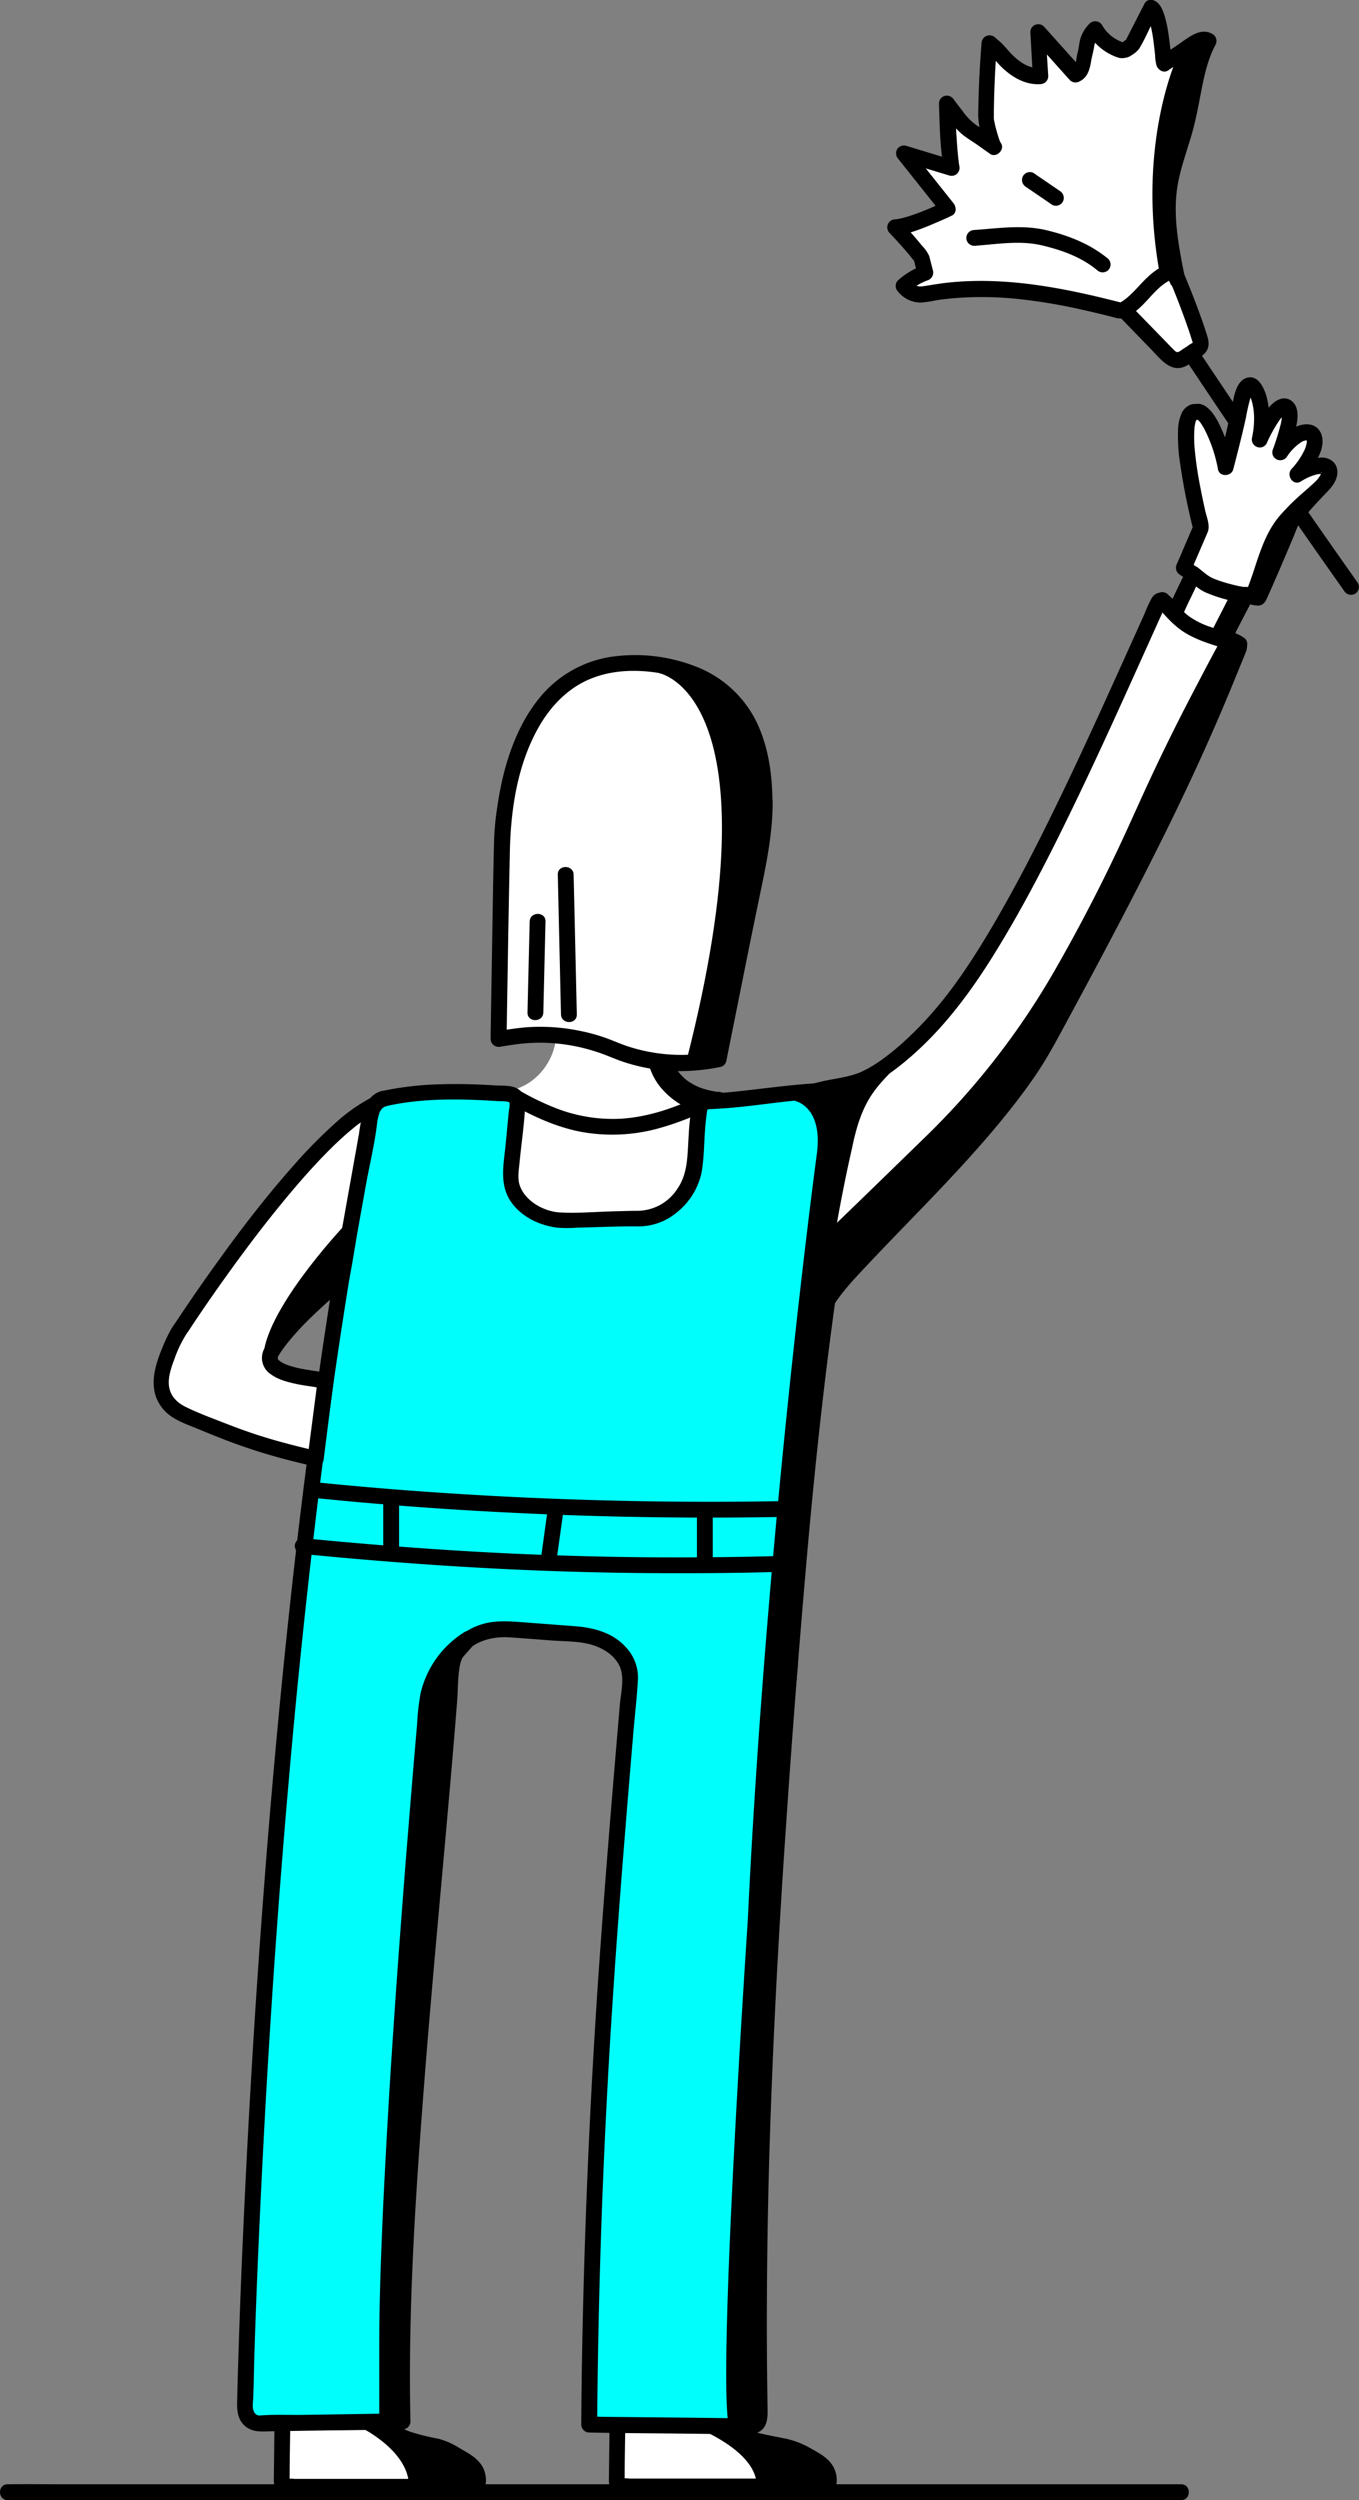
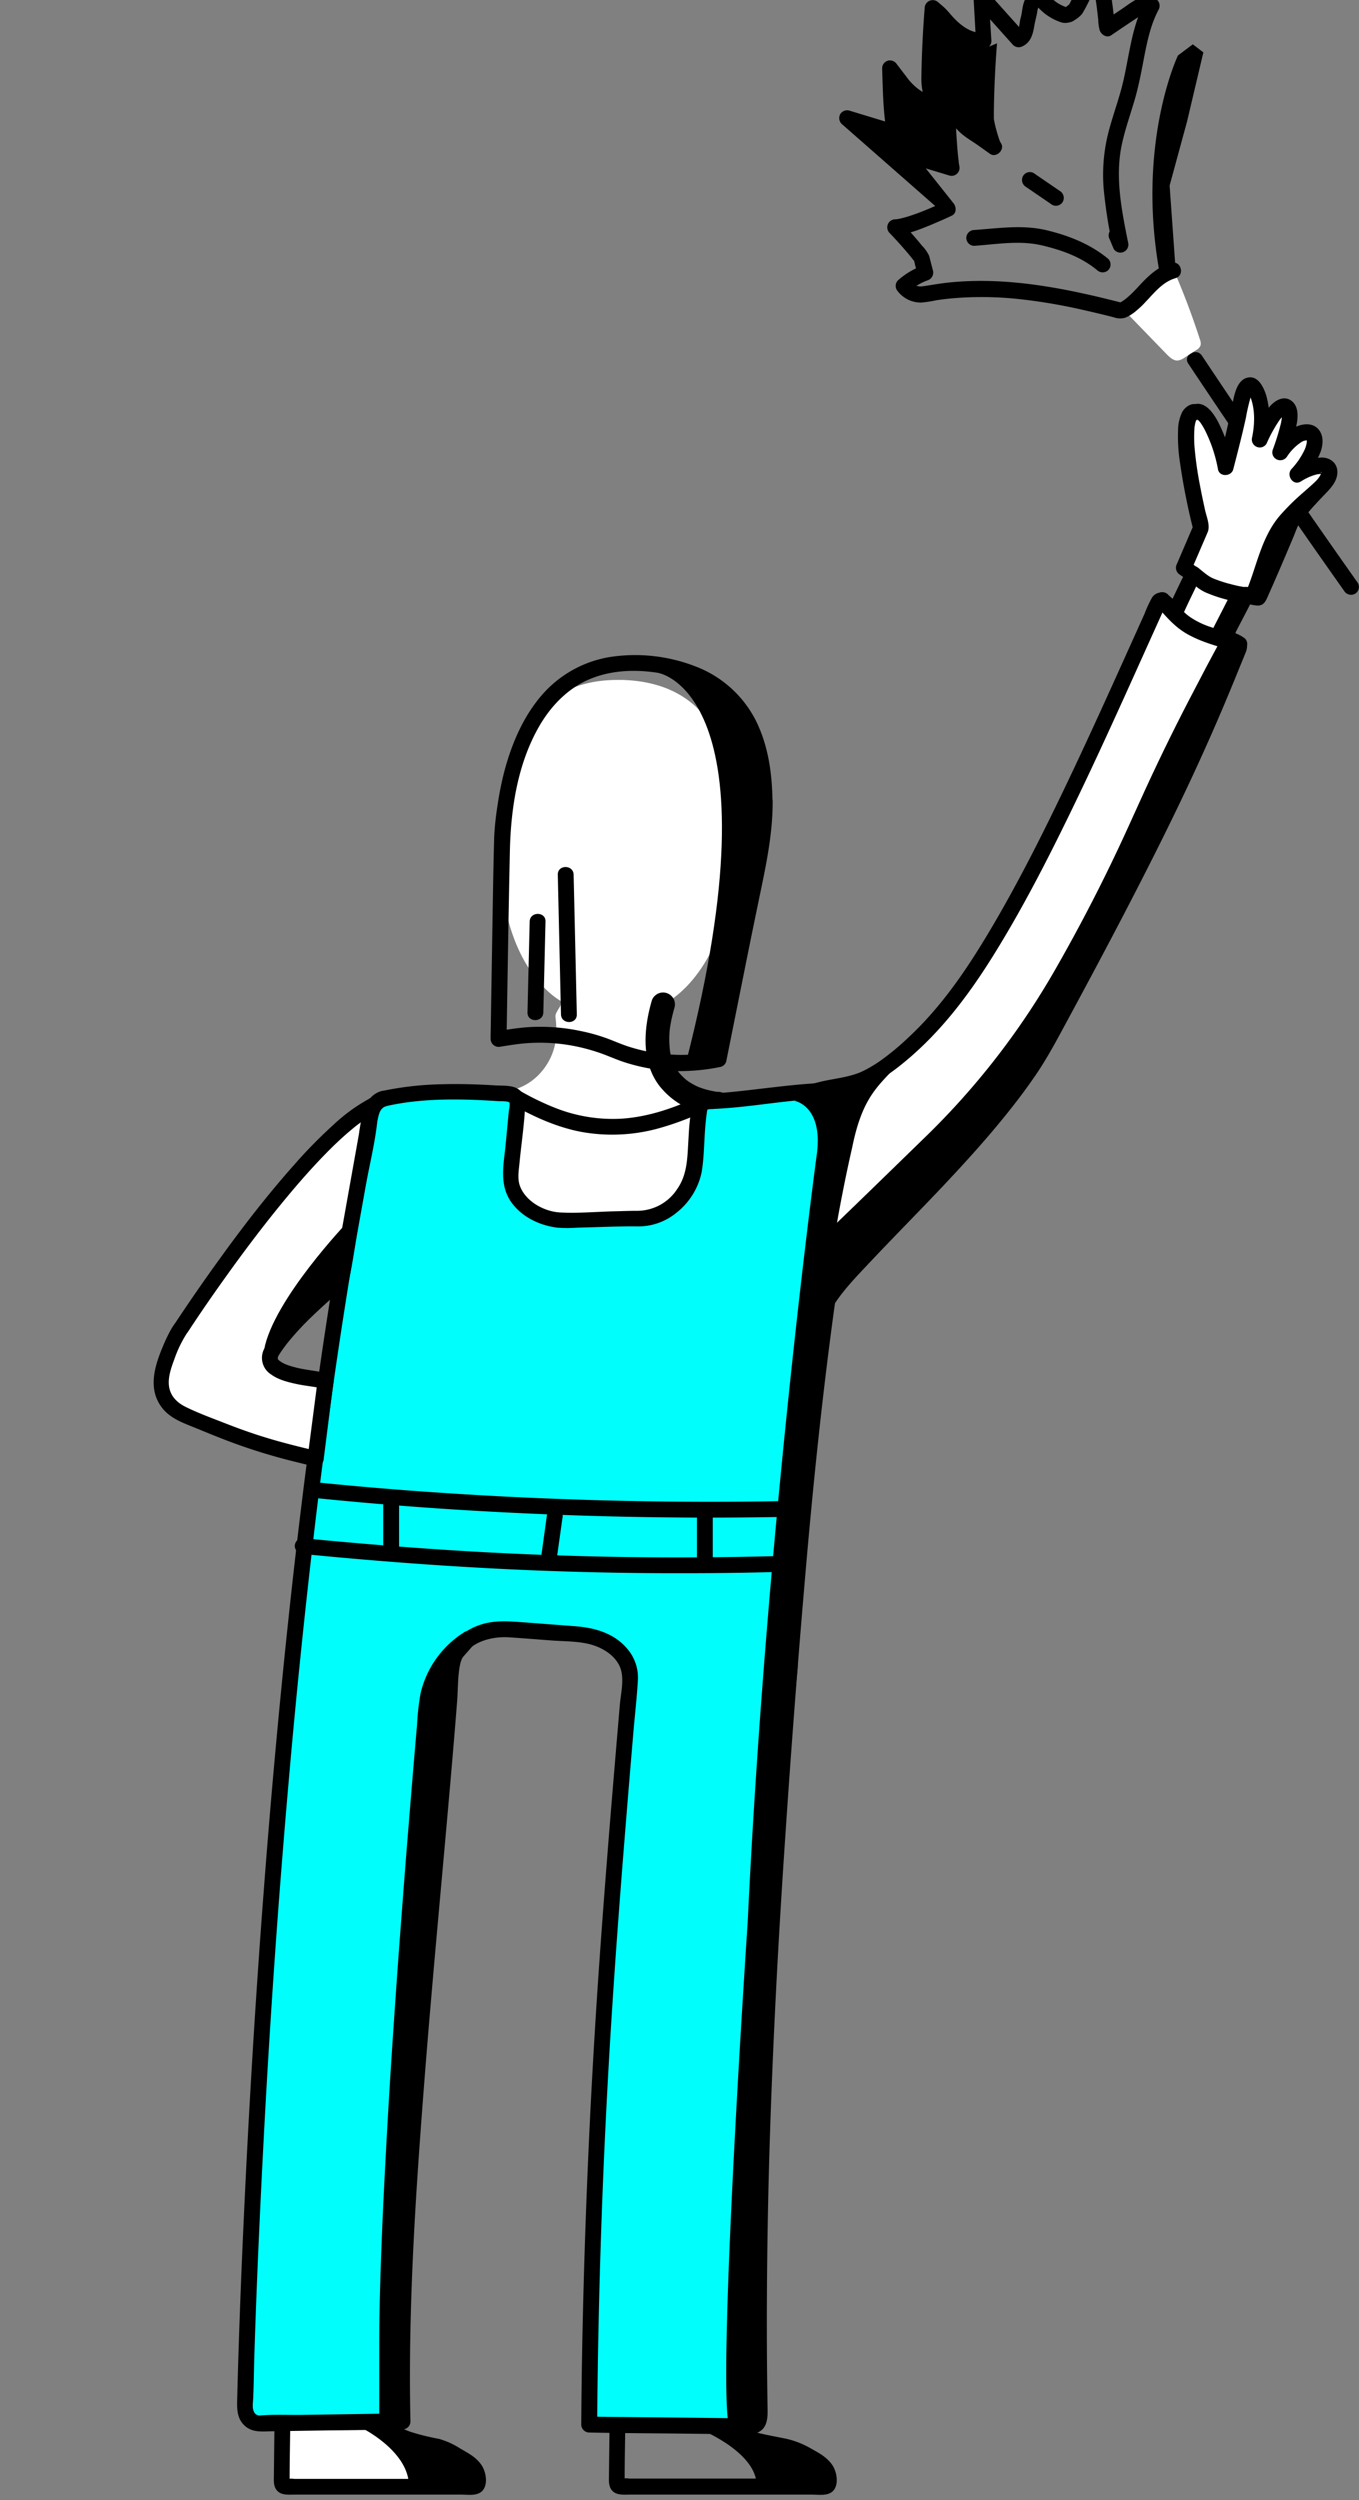
<svg xmlns="http://www.w3.org/2000/svg" viewBox="0 0 429.34 789.54">
  <rect x="0" y="0" width="429.34" height="789.54" fill="#808080" stroke="none" />
-   <path d="M373.16 784.5H17.46c-4.8 0-9.61-.09-14.41 0h-.64c-3.21 0-3.22 5 0 5h355.7c4.81 0 9.62.09 14.42 0h.63c3.22 0 3.23-5 0-5z" />
  <path d="M89.22 765.08c-.07 6.74-.14 11.47-.21 18.2a1.61 1.61 0 0 0 2 2l58.12.06a2 2 0 0 0 1.44-.38 1.76 1.76 0 0 0 .4-1.12c.36-4.17-2.62-6-6.28-8.08s-3.9-2.65-8-3.38c-7.85-1.38-11.69-3.38-18.56-7.45z" fill="#fff" />
  <path d="M86.72 765.08q-.06 5.5-.13 11l-.06 5.29c0 1.8-.27 3.82 1.09 5.23s3.54 1.17 5.34 1.17h52.75c1.68 0 3.65.29 5.27-.29 3.5-1.24 2.86-6.39 1.24-8.89s-4.18-3.87-6.65-5.27a25.15 25.15 0 0 0-6.87-3.15 71.69 71.69 0 0 1-9.24-2.3 49 49 0 0 1-7.5-3.65c-1.47-.84-2.79-1.84-4.52-1.83h-8.16l-20.06.1c-3.21 0-3.22 5 0 5l25.29-.13h3.62l-1.26-.34a76.18 76.18 0 0 0 9.65 5A58.3 58.3 0 0 0 137 775a17.46 17.46 0 0 1 2.12.57 7.06 7.06 0 0 1 1.23.59c1.4.77 2.78 1.59 4.17 2.4a11.49 11.49 0 0 1 3.22 2.42 3.27 3.27 0 0 1 .66 1.38 4 4 0 0 1 .08.77v.72c.19-.45.17-.5-.06-.14l.89-.9c0 .05.14 0 .14 0-.2-.13-.8 0-1.05 0H93a5.86 5.86 0 0 0-2 0h-.35l.85.84a7 7 0 0 0 0-.81c0-5.9.15-11.8.21-17.71.05-3.26-4.95-3.27-4.99-.05z" />
-   <path d="M195.08 765.08c-.07 6.74-.14 11.47-.22 18.2a2.2 2.2 0 0 0 .39 1.54 2.15 2.15 0 0 0 1.6.44l63.1.06a2 2 0 0 0 1.43-.38 1.77 1.77 0 0 0 .41-1.12c.36-4.17-2.62-6-6.28-8.08s-4.9-2.65-9-3.38c-7.84-1.36-15.69-3.36-22.51-7.43z" fill="#fff" />
  <path d="M192.58 765.08q-.06 5.5-.13 11l-.06 5.29c0 1.8-.27 3.82 1.09 5.23s3.55 1.17 5.35 1.17H256.5c1.69 0 3.68.29 5.31-.29 3.49-1.24 2.86-6.39 1.24-8.89s-4.18-3.9-6.66-5.27a27.78 27.78 0 0 0-7.82-3.15c-3.57-.74-7.14-1.33-10.66-2.3a53.69 53.69 0 0 1-9.9-3.65c-1.56-.77-2.93-1.84-4.71-1.83h-8.16l-20.06.1c-3.21 0-3.22 5 0 5l25.29-.13h3.62l-1.26-.34c7.48 4.37 15.73 6.21 24.13 7.88a26.14 26.14 0 0 1 8.49 3.56 11.4 11.4 0 0 1 3.23 2.42 3.52 3.52 0 0 1 .66 1.38 4 4 0 0 1 .08.77v.72c.18-.45.16-.5-.07-.14l.9-.9c-.06.05.14 0 .14 0-.2-.13-.8 0-1.05 0h-60.41a6 6 0 0 0-2 0h-.34l.85.84a7 7 0 0 0 0-.81c0-5.9.15-11.8.21-17.71.07-3.16-4.93-3.17-4.97.05z" />
  <path d="M114.35 766.18s14.66 7.12 15.32 18.09H151s0-7.74-9.15-9.83c0 0-17.39-4.36-19.09-5.57l-4.59-3.94-4.78 1.25M220.24 766.18s18.63 7.12 19.29 18.09h22.29s0-7.74-9.16-9.83c0 0-18.38-4.36-20.08-5.57l-8.58-3.94-4.78 1.25" stroke="#000" stroke-miterlimit="10" />
  <g>
    <path d="M207.14 326.93v.79c-.25 7.86 4.89 16 12.45 18.12a30.88 30.88 0 0 0 7.49 1.21l-1.85 50.07a13.85 13.85 0 0 1-14.35 13.35L169 409a13.85 13.85 0 0 1-13.35-14.35l1.86-50.08a12.52 12.52 0 0 0 1.89 0c8.9-.61 16-8.91 16.33-17.82a1.09 1.09 0 0 1 0-.18 32.6 32.6 0 0 0-.24-5.38c-.24-1.76 2.34-3.5 1.66-5.11 0 0-14-7.21-18-32.26l-.71-20.43c.35-22.13 7-48.76 36.79-48.67h1.73l1.73.1c29.75 2.06 34.41 29.11 33.15 51.22l-4.05 26.86c-6.54 19.26-18.38 24.32-18.38 24.32a24.4 24.4 0 0 0-2.27 9.71z" fill="#fff" />
    <path d="m226.84 344.8-.66-.05c-.76-.08-.59-.1.19 0l-1.06-.17c-.88-.17-1.75-.38-2.6-.63-.48-.14-1-.3-1.43-.47l-.67-.25c-.75-.28.94.42-.13-.06a21.78 21.78 0 0 1-3.13-1.75 9.45 9.45 0 0 0-.82-.59c1 .6.27.2 0-.06a16.36 16.36 0 0 1-1.52-1.48c-.21-.23-.4-.47-.6-.69-.48-.53.54.76.13.17-.11-.15-.23-.3-.33-.46a17.13 17.13 0 0 1-1.21-2 4.16 4.16 0 0 0-.43-.93c.43.38.26.69.06.12l-.22-.61a20 20 0 0 1-.67-2.53c0-.19-.07-.39-.11-.59-.2-1.07 0 .47 0-.22-.05-.52-.1-1-.13-1.56a28.27 28.27 0 0 1 0-3.68c0-.62.11-1.23.18-1.85-.11.93 0-.16.05-.29.07-.45.15-.89.23-1.34.3-1.57.69-3.12 1.13-4.66a3.75 3.75 0 1 0-7.23-2c-2.48 8.67-3.36 19.08 2.43 26.69a24.29 24.29 0 0 0 14.34 8.81 25.46 25.46 0 0 0 4.25.61 3.77 3.77 0 0 0 3.75-3.75 3.82 3.82 0 0 0-3.75-3.75z" />
-     <path d="M241.59 252.86a95.42 95.42 0 0 1-2.13 20.21l-4.77 23.05-7.63 38.29-1.38.27a55.67 55.67 0 0 1-15.55.78c-.28 0-.56 0-.83-.09a55.12 55.12 0 0 1-15.58-4 59.54 59.54 0 0 0-32.08-3.94l-4.11.64.68-41.24.47-22.84c1.74-24.66 11-56.49 44.25-54.56l1.92.14 1.92.21c27.15 3.38 34.62 22.01 34.82 43.08z" fill="#fff" />
    <path d="M239.09 252.86c0 8.22-1.34 16.19-3 24.2l-3.56 17.16c-1.82 8.82-3.53 17.67-5.29 26.51l-2.59 13 1.74-1.74a54.72 54.72 0 0 1-28.1-1.58c-2.49-.83-4.88-1.93-7.37-2.8a60 60 0 0 0-7.34-2 62.21 62.21 0 0 0-16.1-1.28c-3.57.2-7.09.79-10.61 1.34l3.16 2.41.53-32.1q.23-13.51.52-27c.28-13.57 2.43-27.78 9.28-39.65 3.76-6.53 9.24-12.13 16.13-14.94 7.28-3 15.35-3.06 23-1.64a40.87 40.87 0 0 1 13.16 4.61 28.35 28.35 0 0 1 4.66 3.3c.76.67 1.49 1.38 2.18 2.12s1.41 1.59 1.72 2c4.79 6.28 6.86 14.15 7.53 21.79.19 2.11.27 4.22.3 6.33 0 3.21 5 3.22 5 0-.1-8.76-1.37-17.7-5.37-25.59a35.58 35.58 0 0 0-19.14-16.94 52.63 52.63 0 0 0-26.53-2.94 36.17 36.17 0 0 0-21.91 12.18c-5.52 6.42-9 14.3-11.33 22.4a97.41 97.41 0 0 0-2.59 12.44 87.86 87.86 0 0 0-1.05 10c-.25 8.89-.38 17.79-.53 26.69l-.59 36.05v.92a2.55 2.55 0 0 0 3.17 2.41c2.68-.42 5.35-.87 8.06-1.08a57.06 57.06 0 0 1 15.76 1 59.7 59.7 0 0 1 7.57 2.09c2.41.83 4.74 1.9 7.15 2.72a57.69 57.69 0 0 0 15.33 2.93 62.8 62.8 0 0 0 15.65-1.28 2.46 2.46 0 0 0 1.75-1.75l6-29.91c1.67-8.37 3.4-16.73 5.13-25.08 1.87-9 3.58-18 3.53-27.22-.03-3.3-5.03-3.31-5.01-.08z" />
    <path d="M208.24 212.06s39 6.55 9 123.49l9.81-1.14 10.33-51.32 4.2-30.23-3.58-21.13-11.42-14.89-8.23-3.65z" stroke="#000" stroke-miterlimit="10" />
    <path d="m169.84 290.96-.69 28.73M167.34 291l-.61 25.18-.08 3.55c-.08 3.22 4.92 3.22 5 0l.6-25.18.09-3.55c.08-3.21-4.92-3.21-5 0zM178.72 276.21l1.01 44.13M176.22 276.21l.34 14.93.54 23.7.13 5.5c.07 3.21 5.07 3.23 5 0l-.34-14.94-.54-23.69-.13-5.5c-.07-3.22-5.07-3.23-5 0z" />
  </g>
  <g>
    <path d="M121.39 346.87c14.13-3.25 32.46-1.93 39.86-1.36a2.45 2.45 0 0 1 2.25 2.68l-2.14 22.41c-.71 7.22 6.29 13.8 15.63 14.7l24.2-.52c9.3.89 17.39-8.74 18.14-15.92 1.11-10.7.39-10 1.79-19.93a1.55 1.55 0 0 1 1.69-1.32c7.37.81 37.71-5.17 45.83-2.61a7.13 7.13 0 0 1 2.28 7.06c-13.13 71.57-17.82 126.49-23.58 204.12-5.09 68.64-8.5 137.33-7.26 206.18a3.46 3.46 0 0 1-1 3.08c-1 .75-2.55.77-3.93.74-9.36-.2-39.59-.4-49-.6.64-87.42 5.63-151.3 12.88-235.28.63-7.23-6.71-13.6-16.08-14.21l-22.42-1.64c-9.32-.6-17.26 4.74-17.78 11.95-5 68.4-17.15 169.52-15.58 238.21l-45.61.7s-5-.25-4.14-7.34c0 0 4.66-226.13 37.79-395.53l1.43-7.79s.29-6.94 4.75-7.78z" fill="#00fffc" />
    <path d="M122.05 349.29c11.47-2.58 23.54-2.33 35.21-1.57.86.06 3.52-.07 3.73.56a7.87 7.87 0 0 1-.23 2.45l-1 10.52c-.62 6.5-2.24 13.17 2.08 18.82 3.39 4.42 8.74 6.91 14.18 7.61a42.06 42.06 0 0 0 6.35 0c6.2-.13 12.44-.45 18.64-.4a19 19 0 0 0 12.73-4.34 22 22 0 0 0 7.92-12.74c.78-4.57.76-9.27 1.12-13.89.07-1 .17-2 .28-2.95.07-.67.16-1.34.24-2a7 7 0 0 0 .14-1l.1-.74-.72.51c.09.3 3.47 0 3.8 0 8.77-.46 17.47-1.95 26.21-2.73a80.46 80.46 0 0 1 12.12-.46 14.65 14.65 0 0 1 1.8.19c.19 0 .6.21.77.16.5-.13-.7-.88-.35-.26s.81.89 1.07 1.53a6.52 6.52 0 0 1 .14 3.61c-2.31 13.69-4.8 27.34-6.89 41.06-3.91 25.71-7 51.54-9.56 77.42-2.75 28.06-4.9 56.18-7 84.3-2.31 31.09-4.29 62.21-5.64 93.36s-2.11 62.6-1.94 93.91c0 3.92.05 7.83.1 11.75 0 1.82.05 3.64.08 5.46 0 1.26.67 3.76-.69 4.22s-3.73 0-5.2 0l-5.87-.08c-9.7-.12-19.39-.2-29.09-.31-3.51 0-7-.08-10.52-.15l2.5 2.5q.47-63.29 4.42-126.45c1.26-20.09 2.76-40.15 4.38-60.21q1.29-16 2.65-32c.48-5.55 1.12-11.1 1.43-16.65a13.94 13.94 0 0 0-3.7-10c-4.2-4.76-10.34-6.34-16.42-6.78L166 512.35c-5.1-.37-10.11-.89-15 1a17.57 17.57 0 0 0-8.81 7c-2.06 3.4-2 7.35-2.27 11.19-2.79 36.7-6.51 73.32-9.55 110-3.06 37-5.83 74-5.79 111.13q0 6 .14 11.94l2.5-2.5-31.62.48c-4.5.07-9.15-.19-13.63.21h-.34c-.27 0 .75.16.23 0a2 2 0 0 1-1.64-1.24c-.6-1.22-.3-2.66-.24-4 .21-4.57.24-9.16.38-13.73q.5-15.81 1.18-31.61 1-22.86 2.25-45.72 1.57-28.27 3.61-56.52 2.33-31.95 5.28-63.86 3.17-33.94 7.22-67.78c2.76-22.8 5.87-45.56 9.48-68.25Q112 393.54 115 377c1.35-7.39 3.26-14.84 4.14-22.31.18-1.51.54-4.8 2.9-5.36 3.13-.76 1.8-5.58-1.33-4.83-3.91.94-5.79 4.75-6.36 8.43-.09.54-.15 1.08-.2 1.62s.15-.81.06-.41c0 .21-.07.42-.11.63-.31 1.57-.58 3.15-.87 4.72-1.78 9.66-3.66 19.29-5.33 29-4 23-7.41 46.18-10.45 69.36s-5.66 46.36-8 69.59q-3.34 33.39-5.91 66.84-2.3 29.79-4.07 59.72-1.47 24.79-2.59 49.61-.81 17.67-1.4 35.35-.3 8.85-.52 17.71c-.07 3.16-.38 6.49 2 9 2.55 2.67 5.87 2.14 9.18 2.09l37.92-.58h3.11a2.53 2.53 0 0 0 2.5-2.5c-.79-35.21 1.54-70.47 4.25-105.55 2.82-36.55 6.43-73 9.5-109.56q.52-6.19 1-12.39c.29-3.77.16-7.86.94-11.56 1.43-6.75 9.55-9 15.5-8.57 4.51.29 9 .66 13.54 1 4 .29 8.36.2 12.26 1.26 3.54 1 7.06 3.06 8.86 6.37 2 3.72.65 8.69.3 12.69q-1.32 15.45-2.6 30.89c-1.62 19.73-3.15 39.46-4.47 59.2q-4 60.29-4.95 120.72-.12 8.24-.17 16.48a2.54 2.54 0 0 0 2.5 2.5c8.7.18 17.41.23 26.12.31q7.44.08 14.86.17l5.56.07c2 0 4.11.28 6-.3 3.44-1 3.88-4.12 3.83-7.23q-.1-6.09-.16-12.18-.12-12-.05-23.91.12-23.91.86-47.8c1-31.86 2.67-63.69 4.82-95.5q3-45.08 6.94-90.11c2.35-26.56 5.14-53.08 8.79-79.49q2.81-20.37 6.26-40.65.92-5.38 1.87-10.78c.6-3.37 1.79-7.07 1.68-10.51s-1.93-7.21-5.5-7.87a45.62 45.62 0 0 0-11.38-.22c-4.79.32-9.56.87-14.32 1.42-4.4.51-8.8 1.07-13.21 1.44-1.56.13-3.13.25-4.69.24-2 0-4-.17-5.24 1.84-.76 1.24-.76 2.91-.94 4.33s-.32 2.61-.44 3.92c-.16 1.81-.24 3.63-.35 5.44-.3 5.2-.39 10.22-3.46 14.64a15.1 15.1 0 0 1-12.86 6.93c-2.14 0-4.3.09-6.45.14-5.86.12-11.89.69-17.74.38-5-.27-10.76-3.43-12.62-8.23-.92-2.38-.42-4.94-.19-7.4.6-6.24 1.59-12.56 1.81-18.82a5 5 0 0 0-2.91-4.89c-1.87-.85-4.5-.66-6.53-.78-5.67-.36-11.35-.52-17-.36a99.11 99.11 0 0 0-18.81 2.14c-3.1.63-1.77 5.46 1.37 4.75z" />
    <path d="M148 517.54s-12.42 7.28-13.31 21.91c0 0-12.86 143.4-12.41 204.15v20.08h3.75s-2-55.36 6.19-130l10.52-110.07z" />
    <path d="M146.76 515.38a31.08 31.08 0 0 0-13.91 19.45 77.14 77.14 0 0 0-1.08 9.62q-.69 8-1.36 15.92l-2 24.41q-1.18 15.11-2.31 30.22-1.22 16.59-2.31 33.21-1.11 16.93-2 33.88c-.57 10.58-1.07 21.16-1.44 31.74-.31 9-.54 18-.53 27v22.88a2.53 2.53 0 0 0 2.5 2.5h3.75a2.53 2.53 0 0 0 2.5-2.5c-.11-3.07-.15-6.13-.18-9.2-.09-8.46 0-16.92.15-25.39q.39-19.4 1.5-38.78 1.41-24.55 3.91-49c.46-4.5.94-9 1.37-13.5l1.77-18.49 2.43-25.46 2.48-26.54 2.09-21.9 1.09-11.37v-.51l-.73 1.77 5.26-6a2.55 2.55 0 0 0 0-3.53 2.52 2.52 0 0 0-3.54 0l-3.17 3.71c-1 1.18-2.54 2.46-2.72 4.07-.1.89-.17 1.79-.26 2.68l-1.57 16.4-2.45 25.55-2.66 27.89-2.28 23.82-1.24 12.94c-1.25 13-2.62 26.07-3.59 39.15q-1.65 22.43-2.39 44.91c-.33 10.46-.52 20.94-.5 31.41 0 4.9 0 9.8.2 14.7v.64l2.5-2.5h-3.74l2.5 2.5v-19.34c0-7.65.07-15.3.28-23 .29-10.16.72-20.31 1.22-30.46q.84-16.71 1.9-33.41t2.25-33.46q1.13-15.54 2.33-31.09 1-13.07 2.1-26.13.76-9.32 1.57-18.61c.24-2.84.5-5.68.74-8.51a25.14 25.14 0 0 1 2.83-10 25.69 25.69 0 0 1 4.11-5.69c.68-.72 1.39-1.42 2.14-2.07.3-.27.61-.53.92-.79l.4-.32c.31-.25-.43.31.09-.07s1-.77 1.6-1.1c2.77-1.56.26-5.88-2.52-4.25z" />
  </g>
  <g>
    <path d="M95.61 490.72c20.32 2 40.68 3.59 61.07 4.63q30 1.53 60 1.45 17.51 0 35-.58c3.21-.1 3.22-5.1 0-5-20.41.62-40.83.77-61.25.34q-30-.63-59.93-2.84-17.44-1.28-34.87-3a2.51 2.51 0 0 0-2.5 2.5 2.56 2.56 0 0 0 2.5 2.5zM99 473q29.49 3 59.09 4.52 30 1.56 60.05 1.71 16.56.07 33.13-.28c3.21-.07 3.23-5.07 0-5q-29.62.64-59.27-.12-30-.76-60-2.94-16.53-1.2-33-2.89a2.5 2.5 0 1 0 0 5z" />
    <path d="M121.08 474.75v14a2.5 2.5 0 0 0 5 0v-14a2.5 2.5 0 0 0-5 0zM172.84 478.05 171 491.37a2.58 2.58 0 0 0 1.75 3.08c1.18.27 2.88-.36 3.07-1.75l1.87-13.32a2.58 2.58 0 0 0-1.75-3.08c-1.18-.26-2.88.37-3.08 1.75zM220.18 478.08v14a2.5 2.5 0 0 0 5 0v-14a2.5 2.5 0 0 0-5 0zM161.76 348.78c6.81 3.85 14.07 7.16 21.8 8.64a54.91 54.91 0 0 0 24.44-1.08 90.44 90.44 0 0 0 16-6.14 2.52 2.52 0 0 0 .89-3.42 2.56 2.56 0 0 0-3.42-.9c-7.85 3.79-16.31 6.81-25.07 7.38a49.37 49.37 0 0 1-20.82-3.33 83.54 83.54 0 0 1-11.31-5.47c-2.81-1.58-5.33 2.74-2.52 4.32z" />
  </g>
  <g>
    <path d="M375.41 114.84q18.6 27.93 37.78 55.46 5.71 8.17 11.47 16.32a2.56 2.56 0 0 0 3.42.89 2.52 2.52 0 0 0 .9-3.42q-19.37-27.4-38.16-55.2-5.56-8.26-11.1-16.57c-1.77-2.67-6.11-.16-4.31 2.52z" />
    <path d="m355 97.85 13.57 14c1 1 2.09 2.05 3.47 2a4.89 4.89 0 0 0 2.31-1l3.51-2.27a3.14 3.14 0 0 0 1.41-1.45 3.06 3.06 0 0 0-.18-1.9 236.86 236.86 0 0 0-9.07-23.72" fill="#fff" />
-     <path d="M353.28 99.61 363.36 110c3 3 6.35 7.94 11.18 5.64a31.25 31.25 0 0 0 5.45-3.51c2-1.54 2.16-3.65 1.44-5.93-1.18-3.78-2.54-7.52-3.95-11.22-1.64-4.29-3.38-8.55-5.26-12.74a2.52 2.52 0 0 0-3.42-.9 2.57 2.57 0 0 0-.9 3.42c1.76 3.93 3.38 7.93 4.91 11.95.8 2.11 1.58 4.23 2.32 6.35q.53 1.51 1 3c.16.48.31 1 .46 1.44.08.24.16.49.23.73.06.47.1.51.13.14.65-.59-.77.15-.33 0a8.15 8.15 0 0 0-1.56 1l-1.56 1a6 6 0 0 1-1.29.8c-.65.16-1.14-.47-1.59-.91-.92-.91-1.8-1.86-2.7-2.78l-11.11-11.4c-2.24-2.32-5.77 1.22-3.53 3.53z" />
-     <path d="M370.7 85.44c-6.76 1.86-9.35 8.76-15.66 12.41l-1 .32c-20.62-5.32-41.2-9.21-61.88-5.24a6.66 6.66 0 0 1-6.65-2.58 20.55 20.55 0 0 1 6.87-4.11l-1.28-4.83a119.61 119.61 0 0 0-8.31-9.65c5.09-.19 16.69-5.83 16.69-5.83l-13.9-17.46L300.66 53c-1-5.21-1.49-20.35-1.49-20.35l4 5.29a17.46 17.46 0 0 0 5.35 4.47l5.53 3.93c-.84-1.08-2.55-7.62-2.54-9q.09-11.89 1.06-23.77l2.15 1.87a36.59 36.59 0 0 0 6.06 6 12.13 12.13 0 0 0 8 2.52l-.88-13.89 12 13.39c2.6-1.09 2.31-4.56 2.76-6a10.77 10.77 0 0 0 .64-2.72A8.29 8.29 0 0 1 346 9.2a14.21 14.21 0 0 0 8.44 6.69l1.26-.23 2-1.48 6-11.72c3.11 2.25 3.67 16.57 4.13 17.61 0 0 7.06-4.83 10.62-7.08a3.25 3.25 0 0 1 3.39-.05c-4.21 7.76-4.7 16.91-6.83 25.48-1.69 6.78-4.43 13.3-5.5 20.2-1.53 9.91.46 20 2.45 29.81l-1.26-3" fill="#fff" />
-     <path d="M370 83c-3.85 1.12-6.77 3.68-9.46 6.55-1.28 1.37-2.53 2.76-3.93 4a16.89 16.89 0 0 1-2.07 1.61c-.05 0-.63.42-.36.28s-.08 0-.14 0c-.23.09-.47.15-.71.23h1.33c-17.91-4.61-36.52-8.39-55.09-6.43-2.65.28-5.25.76-7.88 1.14a4.47 4.47 0 0 1-2.43-.22 4.1 4.1 0 0 1-.94-.52l-.32-.29c-.05 0-.78-.91-.37-.35l-.39 3a18 18 0 0 1 5.77-3.46 2.57 2.57 0 0 0 1.74-3.08l-.9-3.46c-.11-.41-.2-.84-.33-1.24a11.46 11.46 0 0 0-2.22-3.15c-2.13-2.64-4.4-5.17-6.75-7.62l-1.76 4.27c3.76-.19 7.46-1.68 10.92-3.08 2.37-1 4.73-2 7-3.09 1.59-.78 1.42-2.78.51-3.93l-12.18-15.3-1.72-2.16-2.43 4.18L300 55.45a2.52 2.52 0 0 0 3.07-3.07c-.07-.38-.13-.76-.19-1.14-.08-.55.05.42 0-.22 0-.2-.05-.39-.08-.59-.11-1-.21-2-.3-3-.18-2.2-.32-4.4-.45-6.61q-.22-4-.36-8.08L297 34c2.18 2.86 4.25 6.14 7 8.43 1.61 1.32 3.43 2.35 5.12 3.56l3.66 2.6c2 1.42 4.85-1.42 3.42-3.42-.1-.14-.39-.73-.29-.5s-.09-.23-.11-.29c-.08-.24-.17-.47-.24-.7-.34-1-.62-2-.89-3s-.44-1.78-.61-2.69c0-.16-.06-.32-.08-.49.11.71 0 .21 0 .06v-2.34q.15-10.78 1-21.54l-4.27 1.77c.66.57 1.36 1.12 2 1.73 1.34 1.26 2.44 2.79 3.78 4.07 3.27 3.15 7.49 5.63 12.18 5.32a2.54 2.54 0 0 0 2.5-2.5l-.88-13.89-4.27 1.76 12 13.39a2.54 2.54 0 0 0 3 .39c2.65-1.24 3.3-3.94 3.72-6.56.25-1.51.72-2.94.93-4.48a6.19 6.19 0 0 1 2.05-3.68l-3.92-.5a16.77 16.77 0 0 0 7.37 6.85 13.77 13.77 0 0 0 2.38.92 4.69 4.69 0 0 0 2.14-.06 3.84 3.84 0 0 0 1.72-.72 9.23 9.23 0 0 0 2.41-2c1.61-2.58 2.84-5.51 4.23-8.22l1.81-3.5-3.92.51c.33.26.45.49.25.18.18.28.33.55.49.84s-.09-.25 0 0 .13.33.19.5c.14.41.27.82.38 1.23a43.1 43.1 0 0 1 1.11 5.63c.17 1.19.39 3.15.56 4.74a13.72 13.72 0 0 0 .47 3.33c.54 1.39 2.22 2.49 3.67 1.5s3.17-2.16 4.76-3.22c1.24-.84 2.5-1.67 3.75-2.5.62-.4 2.21-1.86 3-1.42l-.9-3.42c-4.69 8.8-5 18.89-7.68 28.34-1.38 4.93-3.17 9.75-4.29 14.75a54.42 54.42 0 0 0-1.07 15.9 151 151 0 0 0 2.91 18.43l4.57-1.92-1.26-3a2.53 2.53 0 0 0-3.42-.9 2.57 2.57 0 0 0-.9 3.42l1.26 3a2.48 2.48 0 0 0 3.13 1 2.52 2.52 0 0 0 1.44-2.95c-2-10-4.13-20.37-2.08-30.54 1-4.87 2.67-9.56 4.08-14.32 1.35-4.56 2.2-9.2 3.09-13.87 1-5.09 2.08-10.22 4.54-14.83a2.55 2.55 0 0 0-.9-3.42c-3.88-2.27-7.6 1.12-10.7 3.19q-2.92 1.95-5.83 3.94l3.67 1.49c0-.06-.13-.34-.09-.39s-.11-.91 0-.12c-.07-.67-.15-1.34-.22-2-.23-2-.46-4.07-.77-6.1a39.27 39.27 0 0 0-1.19-5.66c-.48-1.53-1.15-3.4-2.47-4.43s-3.11-1.07-3.93.51l-6 11.71.9-.89-1 .74c-.22.16-.88.64-.53.51a7.16 7.16 0 0 1-1.14.21h1.33a11.86 11.86 0 0 1-6.94-5.54 2.53 2.53 0 0 0-3.93-.5 11.2 11.2 0 0 0-2.8 4.39c-.55 1.56-.56 3.23-1 4.82-.27.91-.33 1.86-.52 2.79a5.89 5.89 0 0 1-.37 1.26c-.2.36-.25.39-.79.65l3 .39-12-13.39a2.52 2.52 0 0 0-4.26 1.77l.78 13.89 2.5-2.5c-3.88.25-7-2.09-9.55-4.76-1-1.06-1.91-2.27-3-3.27-.61-.56-1.26-1.09-1.88-1.63a2.54 2.54 0 0 0-4.27 1.77q-.9 11.23-1.05 22.53a22.39 22.39 0 0 0 .92 6.08c.46 1.73.9 3.93 1.95 5.41l3.42-3.42-3.46-2.46c-1.4-1-3-1.85-4.3-2.91a16 16 0 0 1-1.8-1.7c-.08-.09-.84-.94-.42-.44a1.71 1.71 0 0 1-.11-.14c-.45-.56-.87-1.14-1.31-1.71l-2.62-3.43a2.61 2.61 0 0 0-2.82-1.15 2.53 2.53 0 0 0-1.84 2.41c.23 7 .3 14.15 1.58 21l3.08-3.07-15.08-4.58a2.56 2.56 0 0 0-2.83 1.15 2.62 2.62 0 0 0 .39 3L296 65.53l1.72 2.16.51-3.92c-2 .95-4.06 1.87-5.84 2.59s-3.46 1.35-5.22 1.91c-.84.26-1.69.51-2.55.7a12.32 12.32 0 0 1-1.21.24c-.24 0-.25 0 0 0l-.61.05a2.53 2.53 0 0 0-1.8 4.27c2.18 2.27 4.29 4.62 6.29 7 .34.42.68.83 1 1.26.17.22.65.8.38.28a7 7 0 0 1 .38 1.43l.89 3.36 1.75-3.08a24.54 24.54 0 0 0-8 4.75 2.5 2.5 0 0 0-.39 3 9.25 9.25 0 0 0 7.7 4.02 37.4 37.4 0 0 0 4.69-.71c1.69-.27 3.39-.47 5.1-.63a109.38 109.38 0 0 1 20.63.18 174.13 174.13 0 0 1 20.43 3.41q5.06 1.13 10.07 2.41a5.68 5.68 0 0 0 3.64.09 12.89 12.89 0 0 0 3.51-2.25c4.09-3.27 7-8.66 12.28-10.2 3.08-.89 1.77-5.72-1.33-4.82z" />
+     <path d="M370 83c-3.85 1.12-6.77 3.68-9.46 6.55-1.28 1.37-2.53 2.76-3.93 4a16.89 16.89 0 0 1-2.07 1.61c-.05 0-.63.42-.36.28s-.08 0-.14 0c-.23.09-.47.15-.71.23h1.33c-17.91-4.61-36.52-8.39-55.09-6.43-2.65.28-5.25.76-7.88 1.14a4.47 4.47 0 0 1-2.43-.22 4.1 4.1 0 0 1-.94-.52l-.32-.29c-.05 0-.78-.91-.37-.35l-.39 3a18 18 0 0 1 5.77-3.46 2.57 2.57 0 0 0 1.74-3.08l-.9-3.46c-.11-.41-.2-.84-.33-1.24a11.46 11.46 0 0 0-2.22-3.15c-2.13-2.64-4.4-5.17-6.75-7.62l-1.76 4.27c3.76-.19 7.46-1.68 10.92-3.08 2.37-1 4.73-2 7-3.09 1.59-.78 1.42-2.78.51-3.93l-12.18-15.3-1.72-2.16-2.43 4.18L300 55.45a2.52 2.52 0 0 0 3.07-3.07c-.07-.38-.13-.76-.19-1.14-.08-.55.05.42 0-.22 0-.2-.05-.39-.08-.59-.11-1-.21-2-.3-3-.18-2.2-.32-4.4-.45-6.61q-.22-4-.36-8.08L297 34c2.18 2.86 4.25 6.14 7 8.43 1.61 1.32 3.43 2.35 5.12 3.56l3.66 2.6c2 1.42 4.85-1.42 3.42-3.42-.1-.14-.39-.73-.29-.5s-.09-.23-.11-.29c-.08-.24-.17-.47-.24-.7-.34-1-.62-2-.89-3s-.44-1.78-.61-2.69c0-.16-.06-.32-.08-.49.11.71 0 .21 0 .06v-2.34q.15-10.78 1-21.54l-4.27 1.77a2.54 2.54 0 0 0 2.5-2.5l-.88-13.89-4.27 1.76 12 13.39a2.54 2.54 0 0 0 3 .39c2.65-1.24 3.3-3.94 3.72-6.56.25-1.51.72-2.94.93-4.48a6.19 6.19 0 0 1 2.05-3.68l-3.92-.5a16.77 16.77 0 0 0 7.37 6.85 13.77 13.77 0 0 0 2.38.92 4.69 4.69 0 0 0 2.14-.06 3.84 3.84 0 0 0 1.72-.72 9.23 9.23 0 0 0 2.41-2c1.61-2.58 2.84-5.51 4.23-8.22l1.81-3.5-3.92.51c.33.26.45.49.25.18.18.28.33.55.49.84s-.09-.25 0 0 .13.33.19.5c.14.41.27.82.38 1.23a43.1 43.1 0 0 1 1.11 5.63c.17 1.19.39 3.15.56 4.74a13.72 13.72 0 0 0 .47 3.33c.54 1.39 2.22 2.49 3.67 1.5s3.17-2.16 4.76-3.22c1.24-.84 2.5-1.67 3.75-2.5.62-.4 2.21-1.86 3-1.42l-.9-3.42c-4.69 8.8-5 18.89-7.68 28.34-1.38 4.93-3.17 9.75-4.29 14.75a54.42 54.42 0 0 0-1.07 15.9 151 151 0 0 0 2.91 18.43l4.57-1.92-1.26-3a2.53 2.53 0 0 0-3.42-.9 2.57 2.57 0 0 0-.9 3.42l1.26 3a2.48 2.48 0 0 0 3.13 1 2.52 2.52 0 0 0 1.44-2.95c-2-10-4.13-20.37-2.08-30.54 1-4.87 2.67-9.56 4.08-14.32 1.35-4.56 2.2-9.2 3.09-13.87 1-5.09 2.08-10.22 4.54-14.83a2.55 2.55 0 0 0-.9-3.42c-3.88-2.27-7.6 1.12-10.7 3.19q-2.92 1.95-5.83 3.94l3.67 1.49c0-.06-.13-.34-.09-.39s-.11-.91 0-.12c-.07-.67-.15-1.34-.22-2-.23-2-.46-4.07-.77-6.1a39.27 39.27 0 0 0-1.19-5.66c-.48-1.53-1.15-3.4-2.47-4.43s-3.11-1.07-3.93.51l-6 11.71.9-.89-1 .74c-.22.16-.88.64-.53.51a7.16 7.16 0 0 1-1.14.21h1.33a11.86 11.86 0 0 1-6.94-5.54 2.53 2.53 0 0 0-3.93-.5 11.2 11.2 0 0 0-2.8 4.39c-.55 1.56-.56 3.23-1 4.82-.27.91-.33 1.86-.52 2.79a5.89 5.89 0 0 1-.37 1.26c-.2.36-.25.39-.79.65l3 .39-12-13.39a2.52 2.52 0 0 0-4.26 1.77l.78 13.89 2.5-2.5c-3.88.25-7-2.09-9.55-4.76-1-1.06-1.91-2.27-3-3.27-.61-.56-1.26-1.09-1.88-1.63a2.54 2.54 0 0 0-4.27 1.77q-.9 11.23-1.05 22.53a22.39 22.39 0 0 0 .92 6.08c.46 1.73.9 3.93 1.95 5.41l3.42-3.42-3.46-2.46c-1.4-1-3-1.85-4.3-2.91a16 16 0 0 1-1.8-1.7c-.08-.09-.84-.94-.42-.44a1.71 1.71 0 0 1-.11-.14c-.45-.56-.87-1.14-1.31-1.71l-2.62-3.43a2.61 2.61 0 0 0-2.82-1.15 2.53 2.53 0 0 0-1.84 2.41c.23 7 .3 14.15 1.58 21l3.08-3.07-15.08-4.58a2.56 2.56 0 0 0-2.83 1.15 2.62 2.62 0 0 0 .39 3L296 65.53l1.72 2.16.51-3.92c-2 .95-4.06 1.87-5.84 2.59s-3.46 1.35-5.22 1.91c-.84.26-1.69.51-2.55.7a12.32 12.32 0 0 1-1.21.24c-.24 0-.25 0 0 0l-.61.05a2.53 2.53 0 0 0-1.8 4.27c2.18 2.27 4.29 4.62 6.29 7 .34.42.68.83 1 1.26.17.22.65.8.38.28a7 7 0 0 1 .38 1.43l.89 3.36 1.75-3.08a24.54 24.54 0 0 0-8 4.75 2.5 2.5 0 0 0-.39 3 9.25 9.25 0 0 0 7.7 4.02 37.4 37.4 0 0 0 4.69-.71c1.69-.27 3.39-.47 5.1-.63a109.38 109.38 0 0 1 20.63.18 174.13 174.13 0 0 1 20.43 3.41q5.06 1.13 10.07 2.41a5.68 5.68 0 0 0 3.64.09 12.89 12.89 0 0 0 3.51-2.25c4.09-3.27 7-8.66 12.28-10.2 3.08-.89 1.77-5.72-1.33-4.82z" />
    <path d="M350.13 81.76c-5.6-4.63-12.26-7.29-19.27-9-7.69-1.89-15.31-.66-23.08-.13a2.55 2.55 0 0 0-2.5 2.5 2.52 2.52 0 0 0 2.5 2.5c7.1-.49 14.29-1.8 21.34-.15 6.25 1.46 12.47 3.68 17.47 7.82a2.57 2.57 0 0 0 3.54 0 2.54 2.54 0 0 0 0-3.54zM334.85 60.32l-7.23-4.94-1-.7a2.51 2.51 0 0 0-3.42.9 2.56 2.56 0 0 0 .89 3.42l7.24 4.94 1 .7a2.51 2.51 0 0 0 3.42-.9 2.56 2.56 0 0 0-.9-3.42zM372.14 17.52s-13.38 28-5.66 69.38l4.81-3.3-1.78-25 5.5-20.2 5.16-21.86-3.34-2.54z" />
  </g>
  <g>
    <path d="M265.34 383.74c3.22 0 3.22-5 0-5s-3.22 5 0 5z" />
    <path d="M257.86 344.53c10.32-3.08 14.91.75 34.53-18.61 24.86-24.53 53-90.45 73.52-135.57 1.47-3.25 4.71 4.69 5.83 2 .71-1.71 4.61-9.55 5.17-11l-2.94-2 5.43-12.64c-9.45-39.54-1.63-36.44-1.63-36.44 3.74-1.56 8.17 10.68 9.45 17.44 2.68-10.36 2.28-8.34 4.72-19.71 0 0 1.14-7.13 3.51-6.17 1.77.72 4.52 7.83 2.52 17.1 2.63-5.88 6.42-12 8.62-10.29s.41 7.13-2.1 14.22c3.81-5.4 7.61-7.31 9.91-5.9 2.38 1.94.32 7.49-4.54 12.85 2.67-1.77 8.26-3.84 9.64-2.21s-.3 4.21-1.44 5.43a102.6 102.6 0 0 0-10 11.54s-5.79 14-10.35 24.09c-.22.48-3.93-.87-3.93-.87-2.32 4.46-5.87 11.18-6.4 12.43-.91 2.14 5.1 2 4.13 4.36-12.4 30.46-22 53-60.62 124.16-17.15 31.58-61.93 68.53-70.57 83.74" fill="#fff" />
    <path d="M258.53 346.94c3.74-1.1 7.65-1.38 11.4-2.42 5.58-1.56 10.42-4.8 14.89-8.39 11.71-9.4 20.69-21.16 28.62-33.8 9.16-14.63 17.07-30 24.63-45.54 7.93-16.28 15.39-32.78 22.83-49.3l5.15-11.42c.42-.93.84-1.87 1.27-2.8.19-.43.38-.86.58-1.29.3-.65.34-.48-.18-.17a2.07 2.07 0 0 1-1.52.11c.4.06-.06-.08.16.13.41.41.81.84 1.2 1.26a5.21 5.21 0 0 0 3.4 2.07 3 3 0 0 0 2.2-.81 3.5 3.5 0 0 0 .62-.76c.05-.08.08-.16.12-.24.28-.65.34-.79.18-.43-.08.2-.09.23 0 .1 1.2-2.67 2.51-5.29 3.76-7.93.53-1.11 1.06-2.22 1.51-3.36a2.53 2.53 0 0 0-1.15-2.82l-2.93-2 .89 3.42c1.79-4.17 3.59-8.32 5.37-12.49.88-2.08-.34-4.8-.81-6.93-.57-2.57-1.11-5.15-1.6-7.74a112.72 112.72 0 0 1-1.65-11.26 40.75 40.75 0 0 1-.11-6.9c0-.19 0-.39.06-.59 0-.43-.13.63 0 0 .06-.33.11-.66.19-1s.15-.5.22-.76c.22-.77-.27.33 0-.11a2.4 2.4 0 0 0 .27-.46c.06-.19-.49.52-.06.11s-.54.35-.2.14 0 0-.28.09c.67-.22-.67 0-.16 0s-.8-.15-.37-.06h.06a2.27 2.27 0 0 0 1.5-.06c.31-.18 0 0-.17 0-.77 0-.08-.12 0 0s-.53-.34-.08 0-.15-.15.09.06a7.19 7.19 0 0 1 .76.8 21.11 21.11 0 0 1 1.34 2.18 45.5 45.5 0 0 1 4.26 12.65c.48 2.48 4.22 2.29 4.82 0 1.4-5.41 2.8-10.81 4-16.28a59.09 59.09 0 0 1 1.61-6.87 4.39 4.39 0 0 1 .55-1.16c.08-.14.06-.26.06-.11s-.08 0 .08-.06c-.09 0-.35.26-.49.29a2.39 2.39 0 0 1-1.13-.14c.21 0-.16-.31-.06 0s-.16-.32.13.16a9 9 0 0 1 .65 1.26c1.56 4 1.41 8.68.55 12.85a2.51 2.51 0 0 0 1.45 2.94 2.47 2.47 0 0 0 3.12-1A45.85 45.85 0 0 1 404 133a12.62 12.62 0 0 1 1.78-2.09.51.51 0 0 1 .23-.15c.23.08-.64 0-.74-.09s-.26-.27-.42-.39c.15.11.11.26 0 0a3.81 3.81 0 0 1 .13.45v.7a12.88 12.88 0 0 1-.38 2.54 75.19 75.19 0 0 1-2.55 8.18 2.48 2.48 0 0 0 1.45 3 2.54 2.54 0 0 0 3.12-1 15.69 15.69 0 0 1 4.48-4.52 4.32 4.32 0 0 1 .83-.42c.11 0 1.06-.22.64-.17a3.93 3.93 0 0 1 .49 0c-.27 0-.27 0 0 .05-.07-.17-.55-.22-.34-.25.09.15.09.13 0-.07a4.27 4.27 0 0 1 .13.48c0-.37 0 .62-.05.72a9.22 9.22 0 0 1-.62 2 23.37 23.37 0 0 1-4.15 6.12c-1.81 2 .52 5.54 3 3.92a17.18 17.18 0 0 1 4.89-2.18c.53-.14 1.64-.18 1.93-.29-.09 0 .16.18.07 0a4.35 4.35 0 0 0-.43-.32c-.67-.09.26-.21 0-.09 0 0-.2.61-.24.69-.84 1.76-2.68 3.17-4 4.57-1.11 1.18-2.22 2.38-3.27 3.62-1.83 2.18-3.79 4.34-4.88 7q-1.77 4.24-3.57 8.47c-1 2.3-2 4.59-2.95 6.88-.51 1.17-1 2.34-1.55 3.51-.23.54-.47 1.08-.71 1.62l-.36.79c0 .1-.54 1.09-.19.72l1.11-.65c.36-.13.69.06.14-.09-.4-.12-.81-.21-1.21-.34s-1-.31-1.47-.49a2.52 2.52 0 0 0-2.83 1.15c-2.13 4.09-4.46 8.12-6.35 12.33a3.74 3.74 0 0 0 1.86 5.14c.47.24 1 .43 1.45.63h.07l.53.24c.68.34.23.34.11-.11-.25-.92 0-1.39-.41-.33q-1.68 4.13-3.38 8.24c-.56 1.37-1.13 2.75-1.71 4.12l-.83 2-.73 1.73c-5.25 12.39-10.88 24.61-16.8 36.69-9.34 19.08-19.27 37.87-29.32 56.58-3.05 5.68-6 11.45-9.28 17a141.71 141.71 0 0 1-8.44 12.45A305.5 305.5 0 0 1 297.17 368c-7.09 7.61-14.39 15-21.57 22.52-5.36 5.6-10.84 11.21-15.39 17.5a32.62 32.62 0 0 0-2.06 3.14c-1.6 2.8 2.72 5.32 4.32 2.52 3.24-5.66 8-10.43 12.67-15.41C282 391 289 383.91 295.91 376.66c7.54-7.93 14.95-16 21.82-24.52 3.37-4.17 6.61-8.45 9.62-12.88s5.59-9.1 8.14-13.82c10.78-19.91 21.44-39.9 31.52-60.17 6.27-12.61 12.27-25.35 17.84-38.29 2.4-5.57 4.73-11.18 7-16.8l1.68-4.1c.83-2.05.58-4-1.4-5.25a18.08 18.08 0 0 0-2.18-1 3.27 3.27 0 0 0-.71-.36c-.29-.06.06.06.26.4a1.22 1.22 0 0 1 .19 1.19c-.16.35-.19.42-.09.19a11.44 11.44 0 0 0 .93-1.89l1.69-3.26 3.68-7.06-2.82 1.15a11.87 11.87 0 0 0 4.43 1.05c1.61-.09 2.25-1.18 2.84-2.5s1.26-2.83 1.89-4.26q3.28-7.5 6.44-15.06c.53-1.26 1-2.64 1.6-3.83.27-.51.27-.26.73-.86.78-1 1.56-2 2.37-3 1.41-1.68 2.92-3.27 4.43-4.87 1.94-2.05 4.35-4.19 4.67-7.17.37-3.44-2.4-5.49-5.58-5.17a19.35 19.35 0 0 0-8.34 3.1l3 3.92a26.9 26.9 0 0 0 5.7-9c.79-2.33.94-5.26-.9-7.16s-4.75-1.61-6.95-.6c-3 1.38-5.25 4.14-7.13 6.76l4.56 1.93a54.66 54.66 0 0 0 2.91-10.07c.35-2.43.37-5.46-2-7s-5.08.15-6.69 2.07a39 39 0 0 0-5.35 9.12l4.57 1.92a29.62 29.62 0 0 0-.24-14.61c-.83-2.67-2.7-6.64-6.21-5.57-2.88.89-3.79 4.82-4.3 7.4q-1 4.77-2.08 9.53c-.84 3.59-1.82 7.14-2.74 10.7h4.82a52 52 0 0 0-4.37-13.07c-1.41-2.85-4.26-7.52-8.16-6.11h1.33c-1.91-.74-3.95.76-4.84 2.33a13.36 13.36 0 0 0-1.31 5.74 53.69 53.69 0 0 0 .59 10.13 206 206 0 0 0 4.23 21.36l.25-1.92-5.42 12.63a2.58 2.58 0 0 0 .89 3.42l2.93 2-1.15-2.82c-.18.48.08-.16 0 0l-.3.67-1 2c-.69 1.45-1.4 2.9-2.09 4.36-.51 1.07-1 2.13-1.5 3.22l-.13.3c-.17.4-.17.39 0 0 .47-.31 0-.16.89-.54a1.64 1.64 0 0 1 1.58 0s-.26-.14-.25-.16.47.44.1.05l-.22-.2-.58-.62a9.79 9.79 0 0 0-2.52-2.2 3.43 3.43 0 0 0-4.55 1.22 37.88 37.88 0 0 0-2.31 5q-1.26 2.78-2.5 5.55c-7.28 16.14-14.53 32.3-22.16 48.28-7.53 15.75-15.38 31.4-24.31 46.41-7.29 12.25-15.27 24-25.77 33.74a80.3 80.3 0 0 1-9 7.42 42.82 42.82 0 0 1-3.66 2.26c-.56.31-1.13.6-1.71.88l-.76.34s-.38.16-.13.06l-.33.13c-3.6 1.36-7.36 1.77-11.1 2.56-1 .22-2 .47-3 .76-3.08.91-1.77 5.74 1.33 4.82z" />
    <path d="M365.43 191.32c2.79 3.25 5.61 6.56 9.36 8.74 4.92 2.87 10.73 4.27 16.15 5.83 3.1.89 4.42-3.93 1.33-4.82s-6.43-1.85-9.59-3a25.7 25.7 0 0 1-5.36-2.37c-.4-.23-.78-.47-1.16-.72l-.47-.33-.35-.26-.35-.28-.44-.38a9.44 9.44 0 0 1-1-1c-1.62-1.58-3.09-3.32-4.57-5a2.5 2.5 0 0 0-3.53 0 2.53 2.53 0 0 0 0 3.53z" />
    <path d="m259.37 409.28 1.88-19.43c5.09-4.8 19.23-18.57 32-31a239.76 239.76 0 0 0 40.1-51.64q12.66-22 23.19-45.07l4.74-10.43q7.37-16.19 15.6-31.94l4.65-8.89s7.09-13.29 5.86-10.67c0 0-4.52.2-3.84-1.23.76-1.58 5-9.71 5.72-11.29l4.52.09c3.69-8.08 4.87-18 11.44-25.21 4.79-5.28 6.57-6.24 11.78-11.11 0 0-10.31 12.67-15.78 22.57 0 0-1.1 10.74-3.74 15.55l-4.21-.73c-2.44 4.7-4.4 8.43-5.27 11.63 0 0 2.82 1.7 2.22 3.7-2.17 7.31 2.31-.34-.72 8.48 0 0-14 36-31.76 65 0 0-20 45.59-37.23 66.74 0 0-44.63 44.08-55.16 59.73z" stroke="#000" stroke-miterlimit="10" />
    <path d="M118 349.07c-22.39 11.32-60.6 70.18-60.6 70.18-2.2 2.7-5.66 11.21-6.24 14.64-1 6.07 1.52 10.52 7.18 12.94 19 8.1 26.14 10.23 41.39 13.82l3.19-24.55c-4-.94-21.8-2-16.74-9.7 5.58-8.52 14.06-15.6 21.62-22.31l8.34-46.65a52.08 52.08 0 0 1 1.86-8.37z" fill="#fff" />
    <path d="M116.76 346.91a55 55 0 0 0-11.51 8.37A151.75 151.75 0 0 0 93 367.76c-8.31 9.34-16 19.24-23.31 29.38q-7 9.64-13.6 19.56c-.28.42-.56.84-.83 1.26.58-.9-.19.24-.36.48a19.87 19.87 0 0 0-1.12 1.83 50.53 50.53 0 0 0-2.18 4.58c-2.75 6.48-5.17 14-.09 20.1 2.79 3.32 7.11 4.67 11 6.28s7.76 3.18 11.69 4.62a184.64 184.64 0 0 0 19.38 5.85q2.76.69 5.54 1.33a2.54 2.54 0 0 0 3.16-2.41l2.72-21.44.4-3.08a2.5 2.5 0 0 0-1.83-2.41c-3.24-.75-6.58-1-9.81-1.77-.84-.21-1.67-.44-2.49-.71-.42-.15-.84-.3-1.25-.47.53.22-.11-.05-.18-.09-.24-.12-.48-.24-.71-.37s-1.1-.76-.58-.34a5.29 5.29 0 0 1-.72-.7c.7.8-.73-.77 0 .05-.1-.11-.06-.32-.12-.44.24.46.06.29 0-.11 0 .68.07-.22.2-.54-.23.58.05-.06.11-.15.16-.24.31-.49.47-.74a47.05 47.05 0 0 1 2.88-3.89 90.65 90.65 0 0 1 7.34-7.84c2.48-2.38 5-4.67 7.63-6.94 1.29-1.15 3.44-2.41 3.84-4.17 1.15-5.08 1.84-10.31 2.76-15.44l4.07-22.75 1.33-7.46a52.13 52.13 0 0 1 2-9.09 2.51 2.51 0 0 0-1.74-3.07 2.55 2.55 0 0 0-3.08 1.74 55.06 55.06 0 0 0-2.1 9.59l-1.75 9.8-5.09 28.48-1.28 7.15.64-1.1c-4.16 3.69-8.38 7.31-12.32 11.24-1.93 1.91-3.79 3.9-5.53 6a38.87 38.87 0 0 0-4.51 6.17 6.17 6.17 0 0 0 2 8.26c2.34 1.72 5.39 2.49 8.18 3.08s5.63.81 8.4 1.46l-1.84-2.42-2.79 21.47-.4 3.08 3.17-2.41c-6.59-1.55-13.16-3.19-19.59-5.32-3.31-1.09-6.58-2.3-9.82-3.57-4.08-1.59-8.28-3.13-12.21-5.06-2.84-1.39-4.92-3.54-5.3-6.66-.33-2.77.69-5.7 1.68-8.35a38 38 0 0 1 4-8.28c.32-.47-.51.75.37-.5l.09-.14.39-.59c3.89-5.92 7.94-11.74 12.08-17.5 6.94-9.66 14-18.88 21.73-27.91 3.83-4.45 7.8-8.79 12-12.86 1.85-1.77 3.74-3.49 5.72-5.11 1.14-.94 1.37-1.12 2.5-1.94.86-.63 1.74-1.23 2.64-1.79s1.67-1 2.53-1.43c3.04-1.48.51-5.79-2.35-4.33z" />
    <path d="M110.24 386.17s-23.45 24.49-26.33 40.23c0 0 16.14-20.06 23.9-25.6z" stroke="#000" stroke-miterlimit="10" />
    <path d="M251 347.63s9 1.48 7.08 16.62c0 0-15.89 117.08-21.87 242.78 0 0-9.39 139.41-6.07 158.35l9.66-.76s1.97-134.39 12.2-237.91c0 0 .62-92 17.25-164.46 2.8-13.89 7-18.2 11.86-23.37zM375.64 183.44c.69.49 1.48 1.17 2.29 1.79a14.07 14.07 0 0 0 2.87 1.82 44.78 44.78 0 0 0 7 2.36 36.56 36.56 0 0 0 5.39 1 7.6 7.6 0 0 0 3.39-.19 2.56 2.56 0 0 0 1.74-3.07 2.52 2.52 0 0 0-3.07-1.75l-.42.12c0-.05.77-.05.27-.05h-.32c-.53 0-1.06 0-1.59-.08-.12 0-.6-.08 0 0l-.44-.06-1.17-.21c-.91-.18-1.81-.4-2.7-.64a39.14 39.14 0 0 1-5.78-1.9c-1.84-.85-3.22-2.3-4.87-3.48a2.51 2.51 0 0 0-3.42.89 2.55 2.55 0 0 0 .89 3.42z" />
  </g>
</svg>